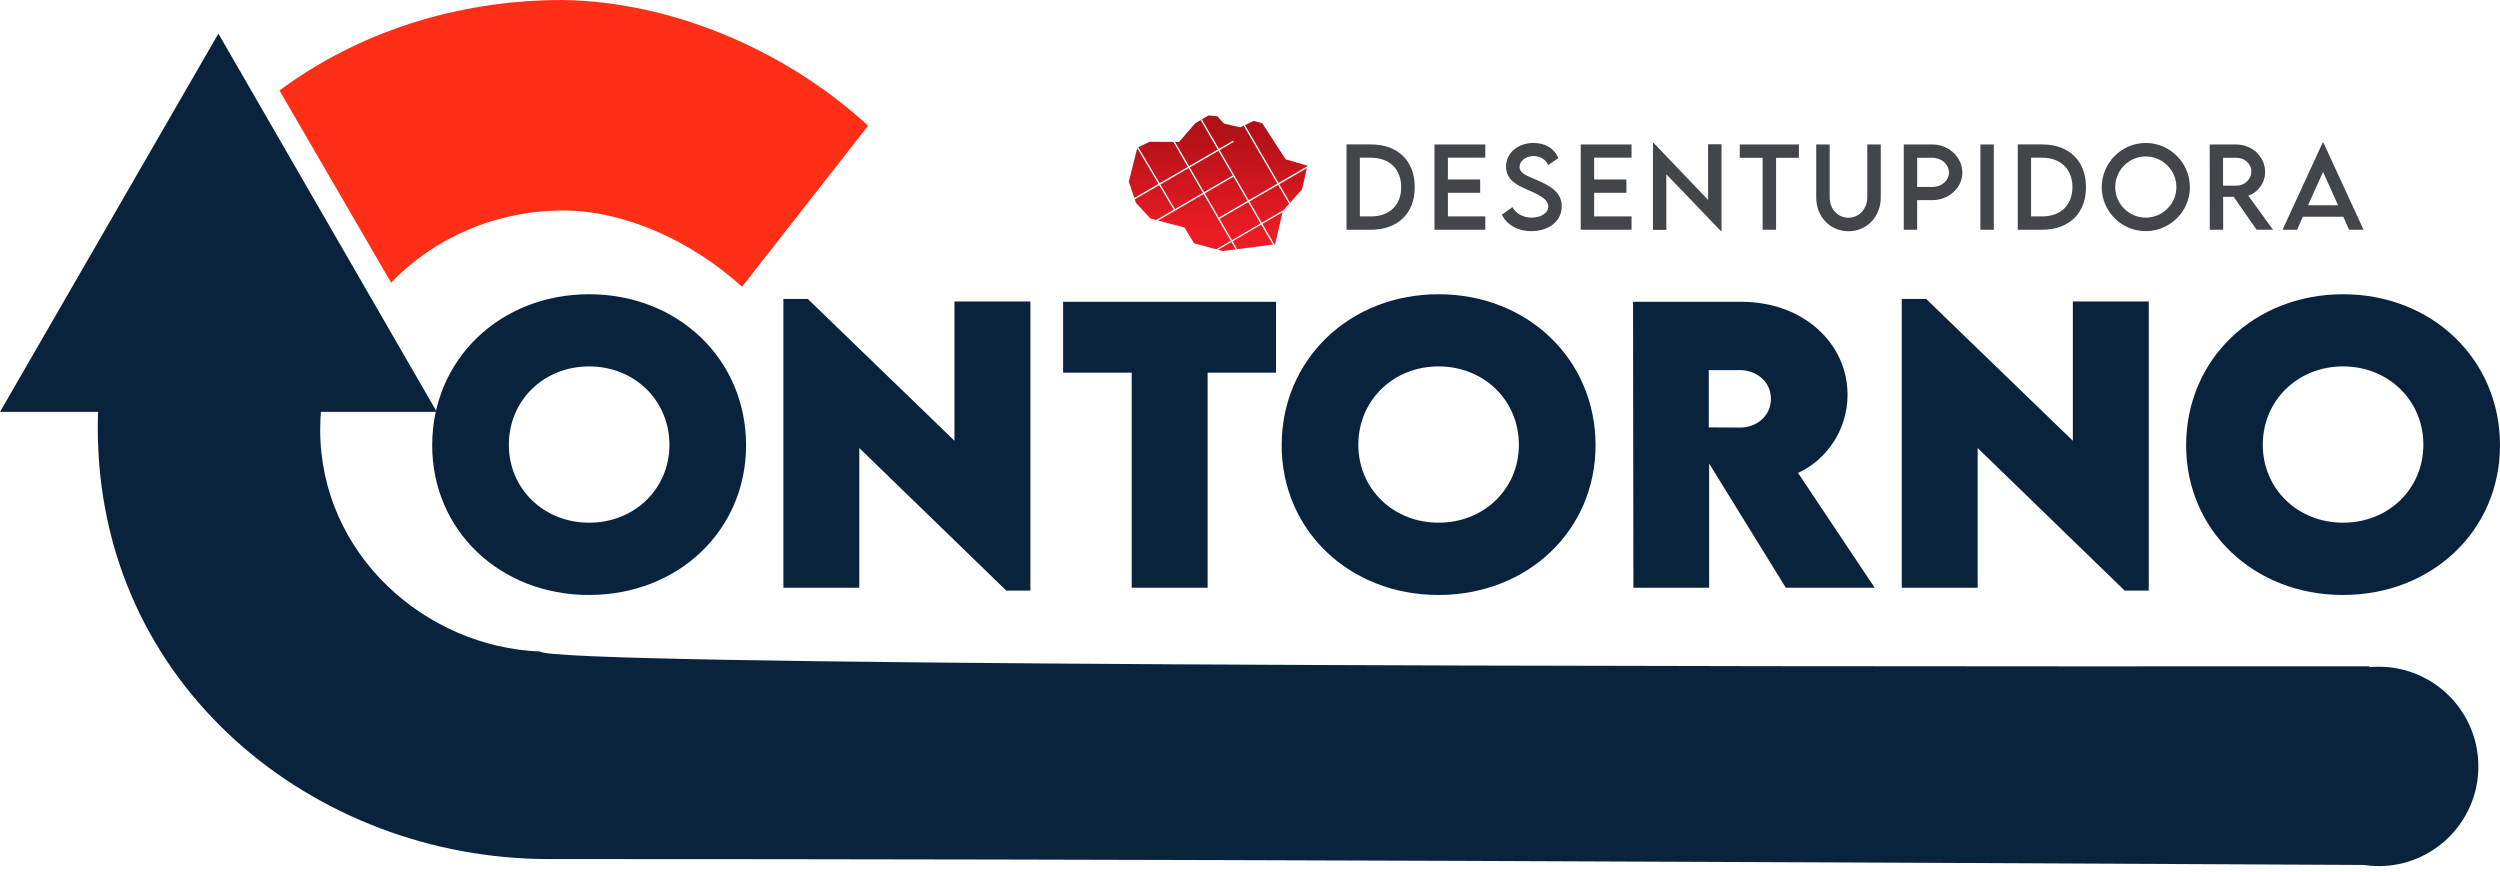
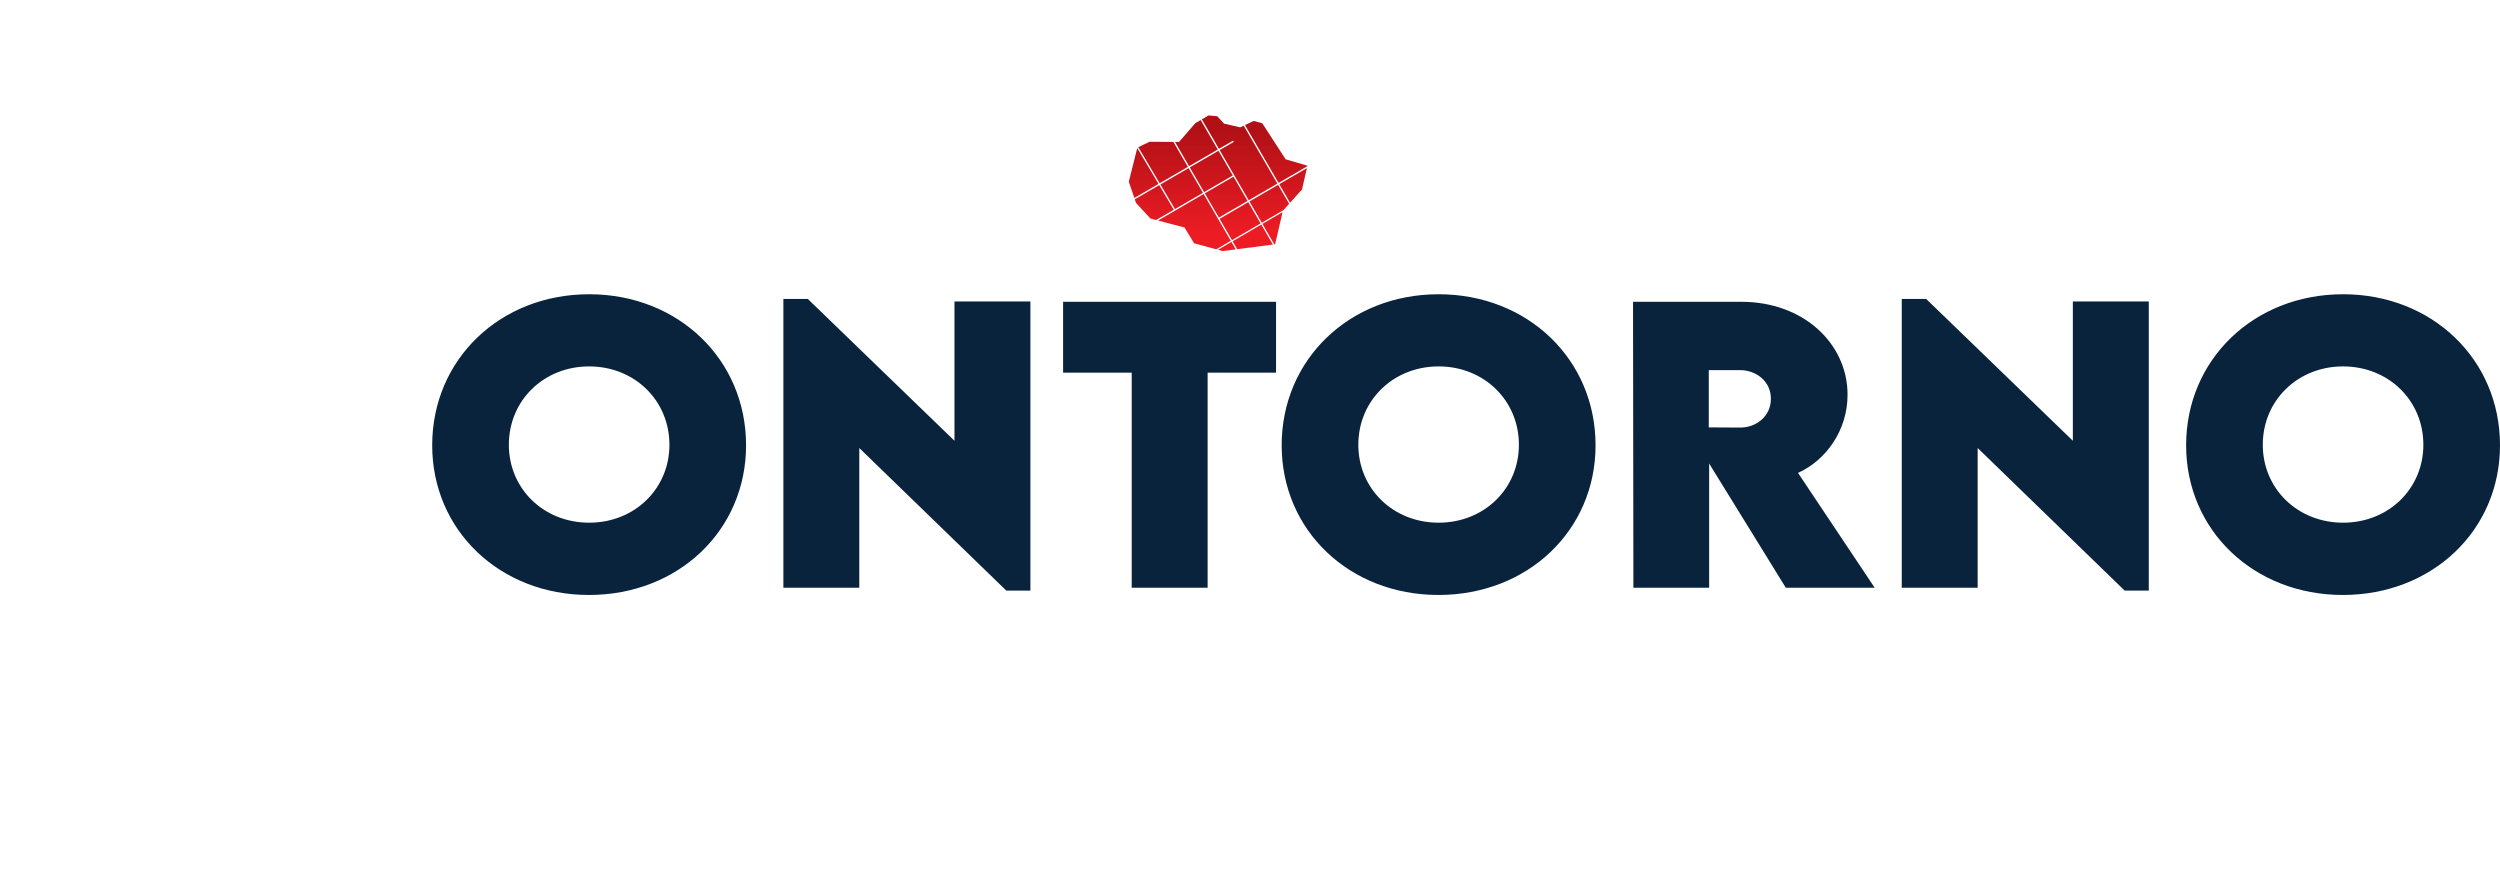
<svg xmlns="http://www.w3.org/2000/svg" width="278" height="97" viewBox="0 0 278 97" fill="none">
  <path d="M65.492 66.161C75.409 66.161 82.963 58.991 82.963 49.518C82.963 39.958 75.409 32.72 65.512 32.72C55.615 32.72 48.06 39.958 48.06 49.518C48.06 58.991 55.601 66.161 65.492 66.161ZM65.512 58.123C60.456 58.123 56.585 54.352 56.585 49.457C56.585 44.536 60.456 40.745 65.512 40.745C70.568 40.745 74.44 44.536 74.44 49.457C74.44 54.352 70.568 58.123 65.512 58.123ZM106.138 33.521V49.013L89.831 33.245H87.111V65.354H95.554V49.821L111.902 65.676H114.581V33.52L106.138 33.521ZM141.896 33.561H118.217V41.439H125.845V65.354H134.288V41.439H141.896L141.896 33.561ZM159.954 66.161C169.871 66.161 177.426 58.991 177.426 49.518C177.426 39.958 169.871 32.72 159.974 32.72C150.077 32.72 142.522 39.958 142.522 49.518C142.522 58.991 150.064 66.161 159.954 66.161ZM159.974 58.123C154.918 58.123 151.046 54.352 151.046 49.457C151.046 44.536 154.918 40.745 159.974 40.745C165.031 40.745 168.902 44.536 168.902 49.457C168.902 54.352 165.031 58.123 159.974 58.123ZM208.464 65.354L199.94 52.588C203.058 51.175 205.448 47.855 205.448 43.896C205.448 38.193 200.533 33.561 193.659 33.561H181.593L181.634 65.354H190.057V51.544L198.58 65.354H208.464ZM190.016 41.156H193.477C195.261 41.156 196.924 42.374 196.924 44.347C196.924 46.3 195.281 47.566 193.477 47.545L190.016 47.525V41.156ZM230.501 33.521V49.013L214.194 33.245H211.474V65.354H219.916V49.821L236.264 65.676H238.944V33.52L230.501 33.521ZM260.529 66.161C270.447 66.161 278 58.991 278 49.518C278 39.958 270.447 32.72 260.55 32.72C250.652 32.72 243.097 39.958 243.097 49.518C243.097 58.991 250.638 66.161 260.529 66.161ZM260.55 58.123C255.494 58.123 251.622 54.352 251.622 49.457C251.622 44.536 255.494 40.745 260.55 40.745C265.607 40.745 269.478 44.536 269.478 49.457C269.478 54.352 265.607 58.123 260.55 58.123Z" fill="#0A233D" />
-   <path fill-rule="evenodd" clip-rule="evenodd" d="M43.491 31.433C48.259 26.46 55.118 23.409 62.645 23.409C69.412 23.409 76.878 26.774 82.516 31.887L96.535 13.979C87.124 5.347 74.428 0.174 62.587 1.52588e-05C50.522 1.52588e-05 39.635 3.721 31.077 10.06L43.491 31.433Z" fill="#FF2E17" />
-   <path fill-rule="evenodd" clip-rule="evenodd" d="M262.833 96.183C195.553 95.844 128.27 95.527 61 95.527C35.082 95.527 10.874 76.395 10.874 47.599C10.874 46.997 10.885 46.398 10.907 45.803H0L24.285 3.738L48.571 45.802H35.684C35.632 46.452 35.606 47.109 35.606 47.774C35.606 61.651 47.319 71.967 60.07 72.448C61.277 74.006 179.825 74.143 263.492 74.095L263.473 74.187C263.814 74.155 264.159 74.139 264.509 74.138C270.631 74.138 275.595 79.102 275.595 85.224C275.595 91.346 270.631 96.31 264.509 96.31C263.939 96.309 263.38 96.267 262.832 96.183" fill="#0A233D" />
-   <path d="M152.433 16.06H149.733V25.548H152.433C155.443 25.548 157.319 23.73 157.319 20.818C157.319 17.877 155.443 16.054 152.433 16.06ZM152.445 24.064H151.215V17.536H152.426C154.507 17.54 155.812 18.8 155.812 20.812C155.812 22.812 154.513 24.066 152.445 24.066V24.064ZM165.166 17.533V16.066H159.517V25.548H165.166V24.066H161.007V21.438H164.595V19.956H161.007V17.533H165.166ZM170.286 25.702C172.208 25.702 173.666 24.618 173.666 22.936C173.666 21.442 172.501 20.72 171.003 20.063C169.852 19.568 168.976 19.304 168.976 18.563C168.976 17.894 169.669 17.353 170.538 17.353C171.226 17.353 171.878 17.711 172.172 18.352L173.278 17.588C172.889 16.549 171.878 15.896 170.527 15.896C168.824 15.896 167.474 16.976 167.474 18.529C167.474 20.015 168.711 20.591 169.821 21.085C170.926 21.561 172.172 22.089 172.172 22.965C172.172 23.688 171.368 24.2 170.304 24.2C169.394 24.2 168.605 23.776 168.181 23.035L167.004 23.877C167.544 24.971 168.729 25.702 170.286 25.702ZM181.427 17.533V16.066H175.777V25.548H181.427V24.066H177.268V21.438H180.856V19.956H177.268V17.533H181.427ZM189.938 16.04V22.224L183.89 15.899H183.807V25.56H185.297V19.376L191.372 25.704H191.432V16.04H189.938ZM200.039 16.066H193.463V17.545H196.004V25.548H197.499V17.545H200.039V16.066ZM205.549 25.714C207.571 25.714 209.143 24.123 209.143 21.949V16.064H207.641V21.942C207.641 23.254 206.703 24.212 205.542 24.212C204.382 24.212 203.458 23.254 203.458 21.942V16.064H201.964V21.949C201.964 24.123 203.528 25.714 205.549 25.714ZM211.698 25.548H213.188V22.257H214.874C216.711 22.257 218.214 20.886 218.214 19.197C218.214 17.474 216.711 16.066 214.874 16.066H211.698V25.548ZM214.874 20.792L213.189 20.785V17.545H214.874C215.892 17.545 216.723 18.279 216.723 19.185C216.723 20.075 215.892 20.798 214.874 20.792ZM220.222 25.548H221.713V16.064H220.223L220.222 25.548ZM227.074 16.06H224.374V25.548H227.074C230.084 25.548 231.96 23.73 231.96 20.818C231.96 17.877 230.084 16.054 227.074 16.06ZM227.086 24.064H225.857V17.536H227.067C229.148 17.54 230.453 18.8 230.453 20.812C230.453 22.812 229.154 24.066 227.086 24.066V24.064ZM238.608 25.702C241.307 25.702 243.517 23.505 243.517 20.82C243.517 18.113 241.307 15.898 238.614 15.898C235.915 15.898 233.712 18.113 233.712 20.82C233.712 23.505 235.915 25.702 238.608 25.702ZM238.608 24.2C236.738 24.2 235.214 22.676 235.214 20.808C235.214 18.93 236.738 17.399 238.608 17.399C240.478 17.399 242.014 18.93 242.014 20.808C242.014 22.676 240.478 24.2 238.608 24.2ZM252.762 25.548L250.008 21.758C251.094 21.404 251.88 20.34 251.88 19.114C251.88 17.426 250.438 16.066 248.671 16.066H245.72L245.727 25.548H247.214V21.882H248.381L250.936 25.548H252.762ZM247.204 20.645V17.545H248.703C249.588 17.545 250.349 18.198 250.349 19.081C250.349 19.928 249.6 20.651 248.703 20.645H247.204ZM261.215 25.548H262.828L258.367 15.865H258.278L253.818 25.548H255.43L256.077 24.102H260.568L261.215 25.548ZM256.655 22.824L258.325 19.119L259.992 22.824H256.655Z" fill="#42454A" />
  <path fill-rule="evenodd" clip-rule="evenodd" d="M125.522 20.205L126.463 16.463L128.827 20.452L126.137 22.013L125.522 20.205ZM128.907 20.587L126.188 22.165L126.325 22.567C126.859 23.145 127.393 23.723 127.928 24.3L128.562 24.467L130.528 23.324L128.907 20.587ZM130.658 23.249L129.037 20.512L132.172 18.693L133.767 21.441L130.658 23.248V23.249ZM133.845 21.576L128.774 24.524L131.719 25.298C132.072 25.883 132.426 26.469 132.78 27.053L135.246 27.725L136.864 26.781L133.844 21.576H133.845ZM136.936 26.905L137.416 27.73L135.964 27.919L135.441 27.777L136.936 26.904V26.905ZM128.956 20.376L132.092 18.557L130.481 15.781L127.839 15.764L126.578 16.365L128.956 20.377V20.376ZM130.659 15.782L131.112 15.785C131.711 15.091 132.311 14.398 132.91 13.704L133.513 13.349L135.415 16.629L132.225 18.48L130.659 15.781V15.782ZM135.494 16.765L132.304 18.617L133.898 21.365L137.087 19.512L135.495 16.765H135.494ZM137.164 19.645L138.728 22.344L135.54 24.195L133.975 21.5L137.164 19.646V19.645ZM138.807 22.48L140.179 24.847L136.996 26.704L135.619 24.331L138.807 22.48ZM140.252 24.972L137.069 26.829L137.58 27.71L141.542 27.195L140.253 24.973L140.252 24.972ZM133.645 13.272L135.547 16.552L137.116 15.641L137.19 15.782L135.626 16.689L138.86 22.267L142.045 20.418L138.301 13.974L137.914 14.159C137.315 14.022 136.715 13.884 136.116 13.748C135.864 13.473 135.61 13.199 135.358 12.924C135.034 12.895 134.708 12.866 134.384 12.837L133.646 13.272H133.645ZM142.125 20.555L138.94 22.404L140.312 24.771L142.72 23.366L143.351 22.664L142.125 20.555ZM142.622 23.591L141.792 27.162L141.705 27.174L140.384 24.896L142.622 23.591ZM138.439 13.908L142.178 20.341L145.375 18.485L145.387 18.428C144.579 18.189 143.77 17.951 142.961 17.713C142.094 16.377 141.228 15.04 140.361 13.704C140.044 13.618 139.726 13.531 139.408 13.444L138.438 13.909L138.439 13.908ZM145.326 18.696L144.781 21.073L143.458 22.545L142.257 20.478L145.327 18.696H145.326Z" fill="url(#paint0_linear_10386_2619)" />
  <defs>
    <linearGradient id="paint0_linear_10386_2619" x1="135.455" y1="26.103" x2="135.455" y2="14.655" gradientUnits="userSpaceOnUse">
      <stop stop-color="#ED1C24" />
      <stop offset="1" stop-color="#B11116" />
    </linearGradient>
  </defs>
</svg>